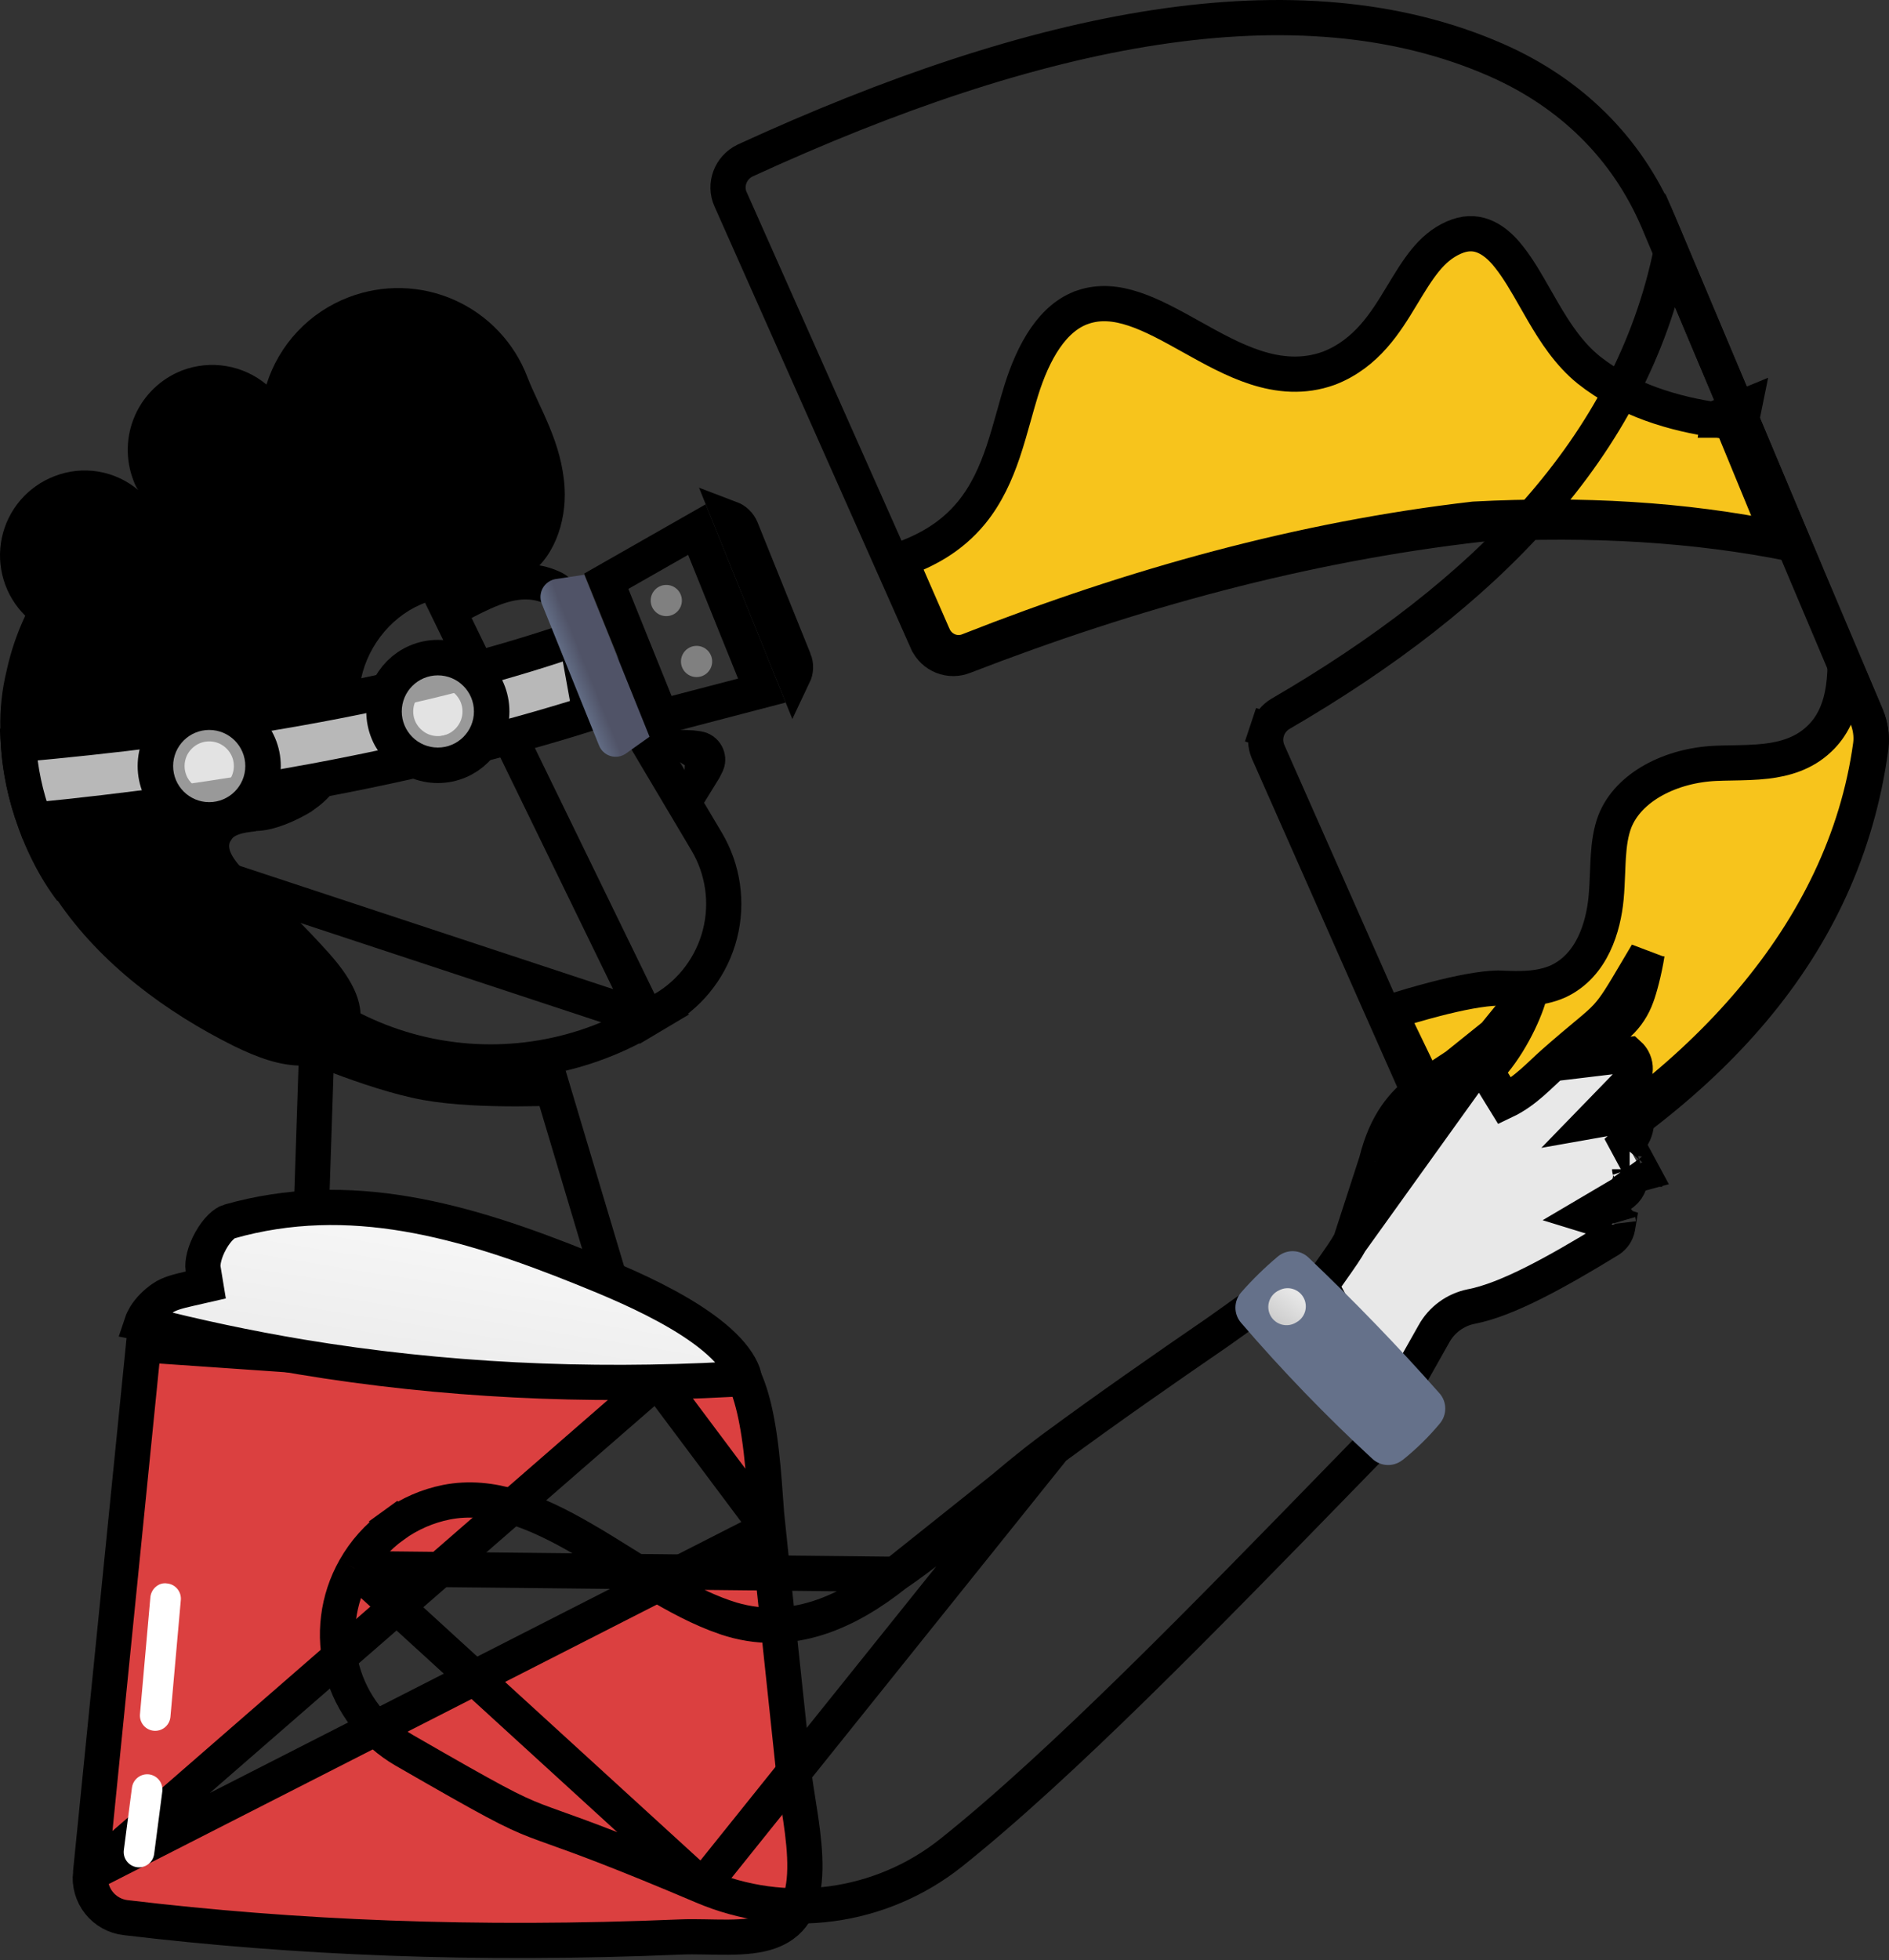
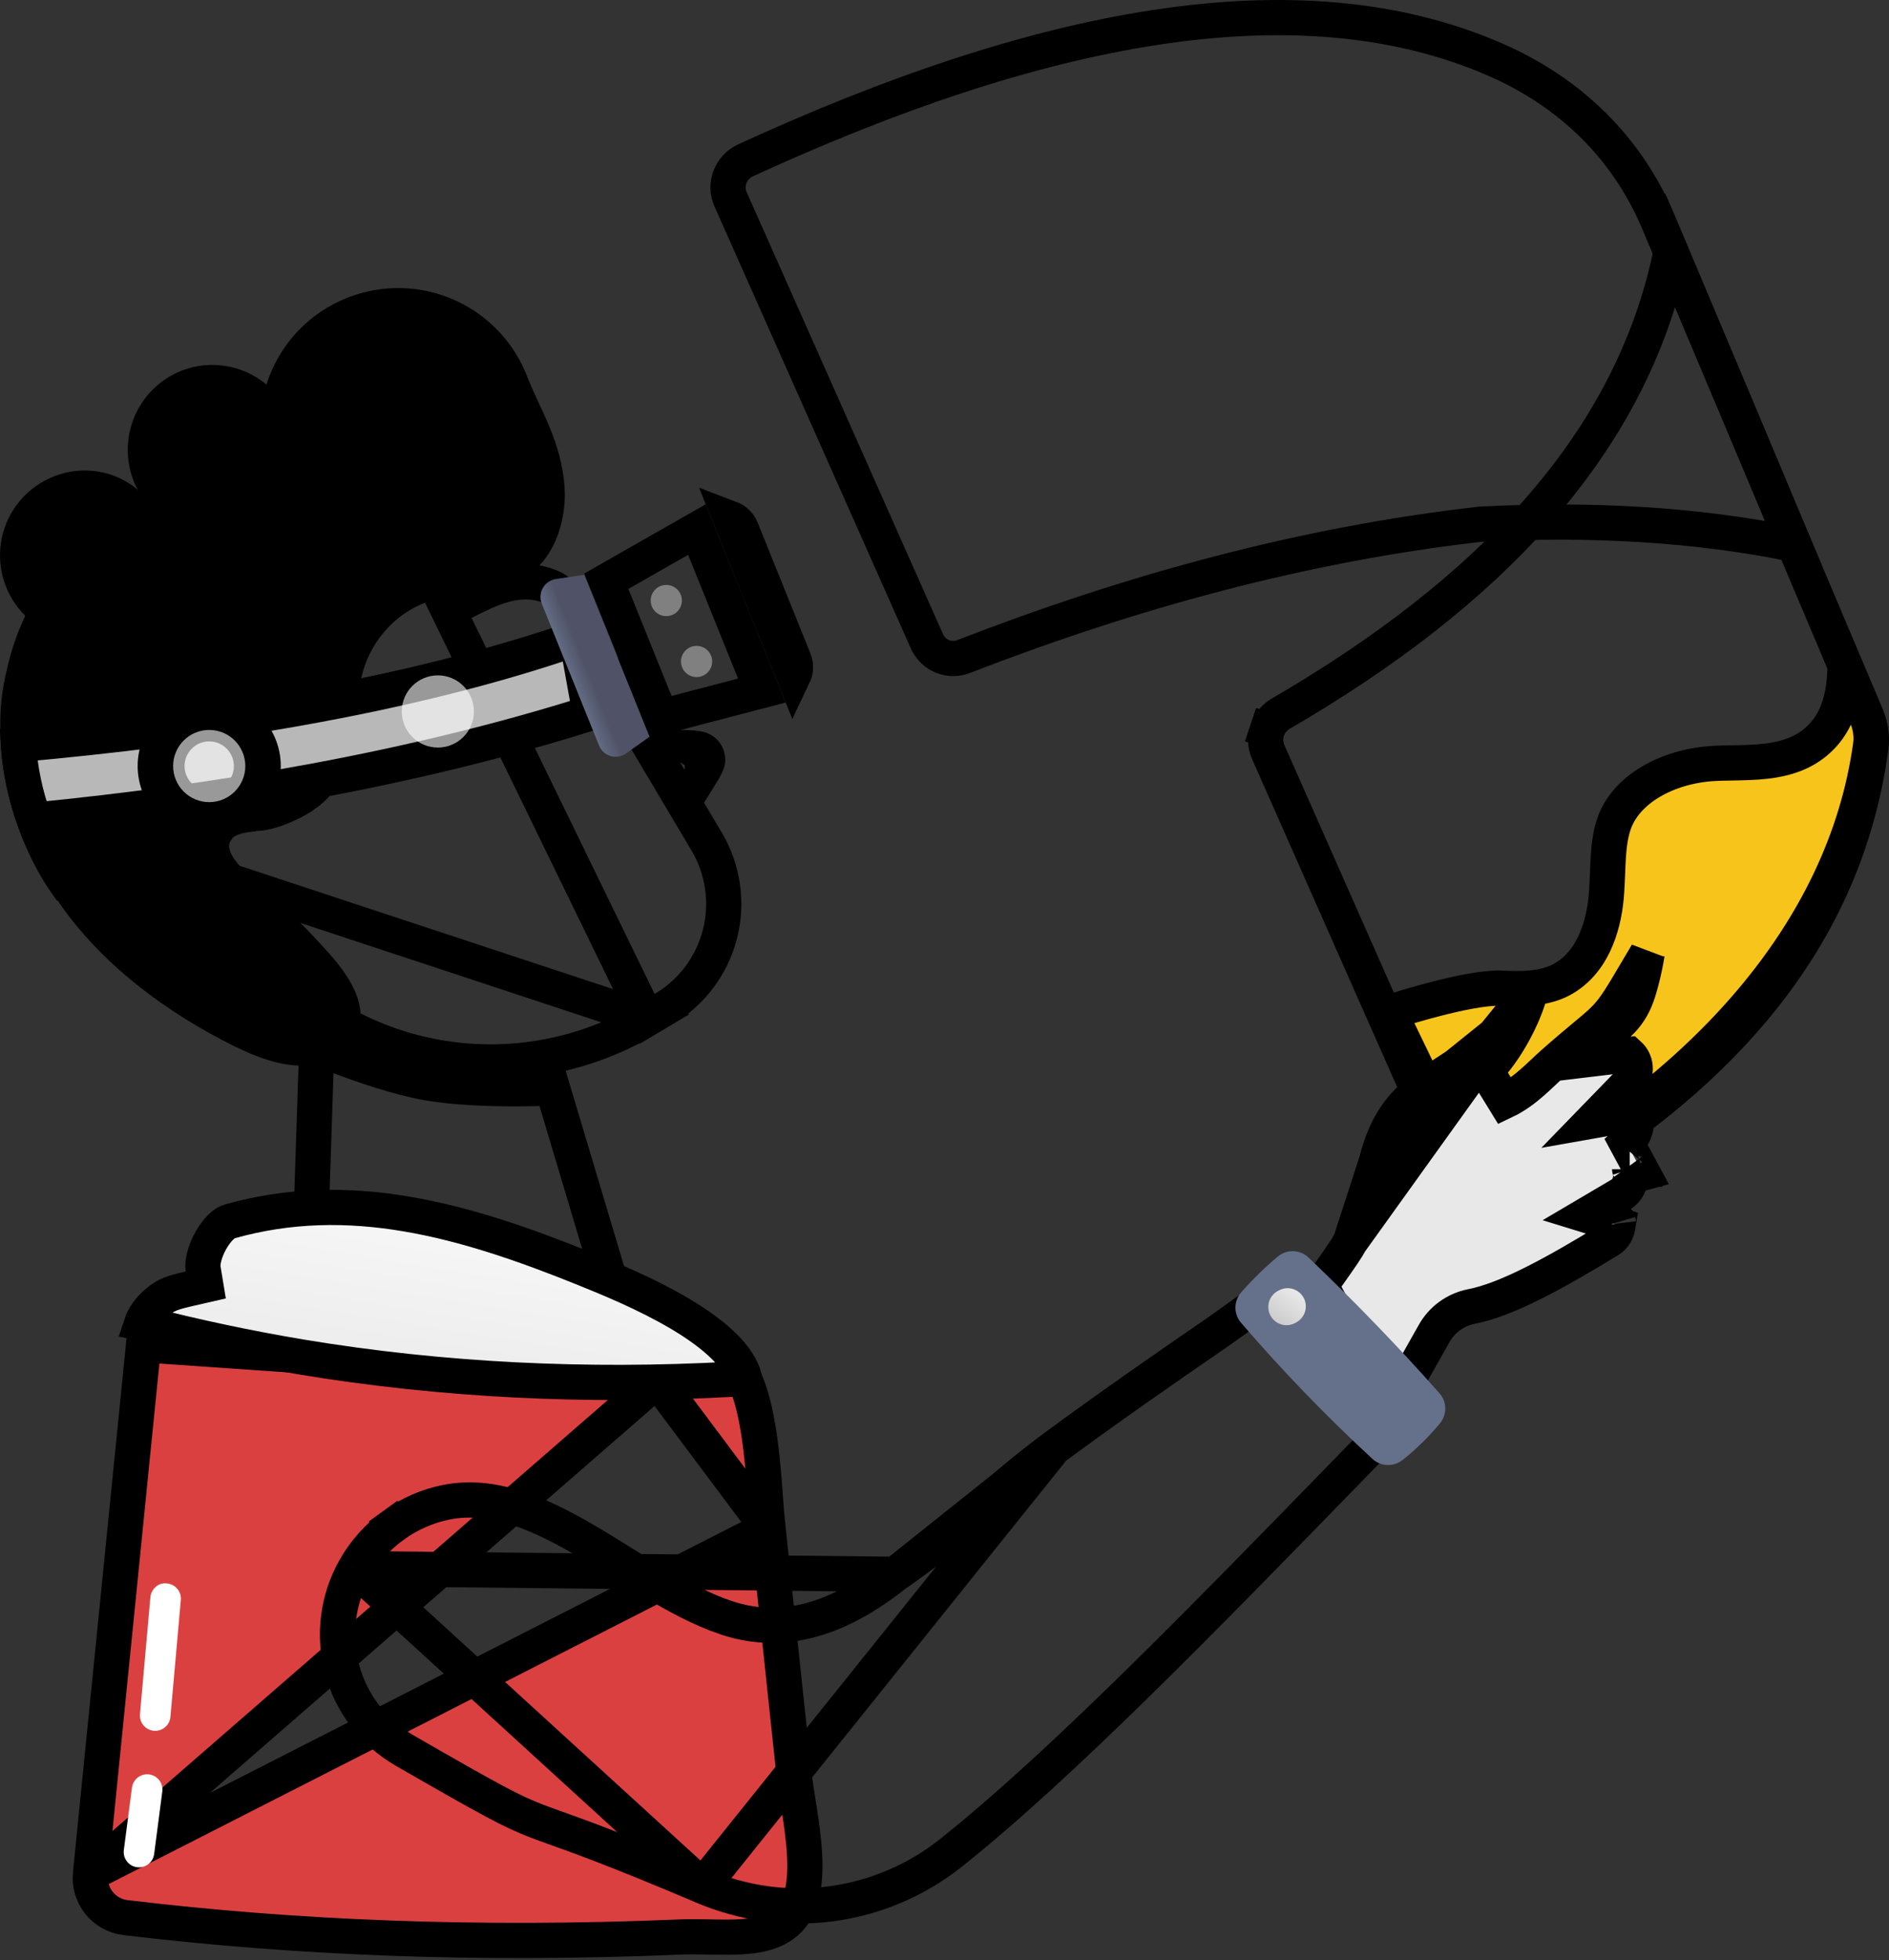
<svg xmlns="http://www.w3.org/2000/svg" width="161" height="167" viewBox="0 0 161 167" fill="none">
  <rect x="0" y="0" width="161" height="167" fill="#333333" stroke="none" />
  <path d="M152.892 46.376C144.447 44.65 135.52 44.181 126.237 44.657L126.19 44.659L126.144 44.664C111.119 46.376 96.501 50.371 82.192 55.912L82.179 55.916L82.167 55.922C81.582 56.16 80.927 56.163 80.339 55.929C79.754 55.696 79.281 55.246 79.019 54.672C79.018 54.671 79.017 54.669 79.016 54.668L75.445 46.63L75.445 46.63L62.267 16.978L62.267 16.978L62.263 16.969C61.716 15.762 62.25 14.282 63.509 13.675C88.341 2.27 110.628 -2.315 127.545 5.125C133.853 7.901 138.645 12.568 141.312 18.83C141.312 18.831 141.313 18.831 141.313 18.832L148.368 35.579L148.369 35.581L152.892 46.376Z" stroke="black" stroke-width="3" />
-   <path d="M146.432 35.801C142.664 35.269 138.645 34.085 135.409 31.519L135.399 31.51L135.399 31.51C133.721 30.155 132.536 28.32 131.538 26.614C131.293 26.196 131.06 25.788 130.835 25.392C130.095 24.096 129.428 22.927 128.632 21.919L128.626 21.912L128.62 21.904C127.906 20.978 127.142 20.377 126.386 20.099C125.669 19.836 124.854 19.82 123.886 20.251C121.934 21.121 120.861 22.899 119.453 25.23L119.446 25.241C118.12 27.437 116.49 30.113 113.288 31.363L113.271 31.369L113.253 31.376C111.081 32.161 108.981 31.941 107.043 31.318C105.151 30.71 103.305 29.679 101.614 28.735L101.592 28.723C99.838 27.744 98.24 26.854 96.659 26.328C95.113 25.815 93.706 25.695 92.326 26.156L92.325 26.157C89.732 27.022 88.074 29.933 87.026 33.31C86.836 33.923 86.643 34.613 86.443 35.327C86.142 36.398 85.826 37.523 85.486 38.528C84.883 40.303 84.088 42.107 82.8 43.683L82.796 43.688C81.013 45.849 78.858 46.944 76.727 47.712L79.559 54.191C79.559 54.192 79.56 54.194 79.561 54.195C79.817 54.766 80.277 55.207 80.838 55.434C81.399 55.661 82.024 55.658 82.583 55.426L82.596 55.421L82.608 55.416C96.598 49.909 110.892 45.939 125.585 44.237L125.632 44.232L125.679 44.229C134.739 43.758 143.452 44.221 151.697 45.928L147.594 35.973M146.432 35.801C146.431 35.801 146.43 35.801 146.429 35.801L146.645 34.316L146.435 35.801C146.434 35.801 146.433 35.801 146.432 35.801ZM146.432 35.801C146.521 35.814 146.609 35.827 146.696 35.839C147 35.883 147.298 35.926 147.594 35.973M147.594 35.973L147.281 35.214L148.668 34.643L148.369 36.112C148.112 36.06 147.854 36.015 147.594 35.973Z" fill="#F7C41C" stroke="black" stroke-width="3" />
-   <path d="M124.626 101.418L124.624 101.414L117.426 85.177L117.425 85.176L108.065 64.013C107.831 63.442 107.809 62.805 108.004 62.219L106.581 61.745L108.004 62.219C108.201 61.63 108.603 61.131 109.138 60.816C126.657 50.638 139.01 38.034 142.416 21.498L154.066 49.141L154.067 49.142L159.099 61.04C159.432 61.856 159.57 62.772 159.465 63.615L159.457 63.678C157.126 80.851 145.511 93.109 128.057 102.628C127.757 102.784 127.428 102.877 127.091 102.901C126.75 102.926 126.407 102.881 126.085 102.768L125.589 104.184L126.085 102.768C125.762 102.655 125.466 102.477 125.215 102.245C124.964 102.013 124.764 101.731 124.626 101.418Z" stroke="black" stroke-width="3" />
+   <path d="M124.626 101.418L124.624 101.414L117.426 85.177L117.425 85.176L108.065 64.013C107.831 63.442 107.809 62.805 108.004 62.219L106.581 61.745L108.004 62.219C108.201 61.63 108.603 61.131 109.138 60.816C126.657 50.638 139.01 38.034 142.416 21.498L154.066 49.141L154.067 49.142L159.099 61.04C159.432 61.856 159.57 62.772 159.465 63.615L159.457 63.678C157.126 80.851 145.511 93.109 128.057 102.628C126.75 102.926 126.407 102.881 126.085 102.768L125.589 104.184L126.085 102.768C125.762 102.655 125.466 102.477 125.215 102.245C124.964 102.013 124.764 101.731 124.626 101.418Z" stroke="black" stroke-width="3" />
  <path d="M125.316 100.506L125.307 100.485L125.297 100.464L118.434 86.237C119.627 85.87 120.974 85.47 122.326 85.12C124.365 84.592 126.292 84.21 127.672 84.182C127.797 84.186 127.928 84.192 128.063 84.197C129.399 84.25 131.2 84.322 132.794 83.614L132.811 83.606L132.828 83.598C135.73 82.222 136.655 78.925 136.887 76.532L136.887 76.53C136.954 75.831 136.986 75.026 137.016 74.279C137.035 73.802 137.054 73.348 137.079 72.962C137.153 71.847 137.295 70.869 137.636 69.979C138.8 67.025 142.435 65.198 146.243 65.035L146.252 65.035C146.635 65.016 147.081 65.008 147.558 65C148.52 64.983 149.608 64.964 150.561 64.85C152.076 64.668 153.735 64.219 155.056 62.952C156.197 61.88 156.746 60.523 157.011 59.213C157.175 58.404 157.239 57.573 157.259 56.783L159.102 61.081C159.41 61.829 159.537 62.665 159.44 63.431L159.433 63.49C157.228 79.513 144.973 92.699 128.464 101.593C128.188 101.734 127.886 101.818 127.575 101.841C127.26 101.864 126.945 101.822 126.648 101.719C126.351 101.617 126.08 101.455 125.851 101.246L124.839 102.353L125.851 101.246C125.622 101.037 125.44 100.785 125.316 100.506Z" fill="#F7C41C" stroke="black" stroke-width="3" />
  <path d="M26.995 89.267C27.544 89.489 28.18 89.74 28.87 90.001C31.081 90.836 33.941 91.808 36.316 92.239C38.688 92.669 41.703 92.765 44.063 92.76C45.256 92.758 46.307 92.73 47.059 92.702C47.069 92.702 47.079 92.701 47.089 92.701L53.266 113.369L26.339 109.124L26.995 89.267Z" stroke="black" stroke-width="3" />
  <path d="M17.368 74.334L17.371 74.338L19.366 77.709C19.367 77.709 19.367 77.71 19.367 77.71C22.907 83.662 28.665 87.965 35.377 89.671C42.088 91.378 49.203 90.349 55.156 86.81L17.368 74.334ZM17.368 74.334C16.314 72.567 15.827 70.649 15.245 68.359M17.368 74.334L15.245 68.359M15.245 68.359L15.241 68.343M15.245 68.359L15.241 68.343M15.241 68.343C15.241 68.343 15.241 68.343 15.241 68.343C15.241 68.343 15.241 68.342 15.241 68.342C14.686 66.154 15.058 65.56 15.201 65.373C15.322 65.215 15.493 65.076 15.841 64.835C15.869 64.815 15.899 64.794 15.931 64.772C16.233 64.565 16.701 64.244 17.085 63.808L15.241 68.343ZM56.6 85.95L55.157 86.809L38.208 51.998C38.372 51.912 38.534 51.827 38.694 51.742C41.056 50.5 43.03 49.462 45.12 49.581L45.122 49.581C45.845 49.622 46.551 49.808 47.2 50.13C47.42 50.24 47.503 50.327 47.579 50.427C47.632 50.497 47.692 50.59 47.78 50.739C47.801 50.775 47.836 50.836 47.877 50.908C47.948 51.031 48.037 51.185 48.102 51.295L60.227 71.698C61.635 74.069 62.044 76.902 61.364 79.574C60.684 82.247 58.971 84.54 56.6 85.949L56.6 85.95Z" stroke="black" stroke-width="3" />
  <path d="M7.714 159.627L7.714 159.627C7.616 160.521 7.876 161.417 8.436 162.12C8.997 162.823 9.813 163.276 10.706 163.38L10.711 163.38C25.043 165.091 40.528 165.766 58.013 165.029C58.68 165.001 59.381 165.009 60.061 165.022C60.173 165.024 60.284 165.026 60.394 165.028C60.971 165.039 61.535 165.05 62.099 165.045C63.457 165.032 64.638 164.923 65.597 164.579C66.768 164.155 67.461 163.473 67.897 162.632C68.358 161.744 68.574 160.596 68.599 159.231C68.623 157.873 68.458 156.409 68.243 154.946C68.173 154.471 68.096 153.985 68.019 153.502C67.869 152.556 67.721 151.623 67.636 150.824L67.636 150.823L65.447 130.197L7.714 159.627ZM7.714 159.627L7.715 159.614M7.714 159.627L7.715 159.614M7.715 159.614L12.236 114.574C42.114 116.638 51.988 117.321 54.917 117.525L55.486 117.564C55.561 117.569 55.644 117.575 55.717 117.58L55.963 117.597L56.016 117.601L56.02 117.601M7.715 159.614L56.02 117.601M56.02 117.601L56.024 117.601L56.026 117.602L56.034 117.602L56.037 117.602L56.046 117.603C56.046 117.603 56.047 117.602 56.049 117.601C56.86 117.649 57.695 117.411 58.36 117.183C58.818 117.025 59.33 116.821 59.798 116.634C60.023 116.544 60.237 116.458 60.432 116.383C61.102 116.125 61.623 115.958 62.022 115.903C62.211 115.877 62.31 115.885 62.351 115.892C62.862 116.339 63.343 117.111 63.756 118.241C64.169 119.374 64.467 120.734 64.688 122.19C64.981 124.118 65.117 125.998 65.237 127.657C65.303 128.581 65.365 129.437 65.446 130.195L56.02 117.601ZM62.374 115.898C62.374 115.898 62.371 115.898 62.366 115.896C62.372 115.897 62.374 115.898 62.374 115.898ZM56.121 116.102C55.731 116.076 55.527 116.062 55.443 116.057L56.083 116.667C56.083 116.666 56.083 116.666 56.083 116.666C56.146 116.494 56.195 116.305 56.216 116.107C56.184 116.106 56.152 116.104 56.121 116.102Z" fill="#DB4040" stroke="black" stroke-width="3" />
  <path d="M59.432 64.285C59.755 64.338 59.876 64.655 59.785 64.865C59.639 65.179 59.474 65.484 59.292 65.776L58.403 64.186C58.753 64.199 59.095 64.231 59.432 64.285Z" stroke="black" stroke-width="4" />
  <path d="M19.522 104.075L19.523 104.075C29.774 101.166 39.526 103.938 49.751 108.063C51.797 108.891 55.055 110.21 57.941 111.92C59.382 112.774 60.68 113.696 61.669 114.664C62.65 115.624 63.238 116.541 63.449 117.392C63.382 117.408 63.298 117.424 63.194 117.44C62.937 117.477 62.648 117.495 62.305 117.513L62.304 117.513C50.04 118.186 37.723 117.616 25.621 115.603C21.175 114.859 16.763 113.925 12.397 112.804L12.381 112.8L12.365 112.796C12.318 112.785 12.254 112.772 12.211 112.764L12.078 112.737C12.144 112.539 12.242 112.332 12.373 112.116C12.721 111.548 13.259 111.01 13.858 110.599L13.859 110.598C14.418 110.213 15.136 110.027 16.164 109.792L17.538 109.478L17.309 108.087C17.231 107.608 17.418 106.672 17.965 105.696C18.524 104.698 19.165 104.176 19.522 104.075ZM63.483 117.603C63.483 117.603 63.483 117.602 63.483 117.599L63.483 117.603Z" fill="url(#paint0_linear_280_2006)" stroke="black" stroke-width="3" />
  <path d="M47.509 54.876L48.051 56.278C47.337 57.159 46.346 57.759 45.408 58.343C38.537 62.346 31.411 65.067 23.357 65.693C22.706 65.724 21.83 65.615 21.032 65.703C29.211 63.337 41.321 58.525 47.514 54.876H47.509Z" fill="#010027" />
  <path d="M4.877 76.755L4.919 76.739C8.605 82.145 14.146 86.248 20.005 89.156C21.872 90.053 23.826 90.825 25.844 90.788C27.877 90.699 30.009 89.516 30.588 87.54C31.213 85.32 29.639 83.021 28.085 81.264C25.995 78.934 23.759 76.703 21.324 74.685C20.469 73.903 19.015 72.391 19.708 71.573C19.812 71.349 19.995 71.229 20.318 71.104C20.761 70.937 21.246 70.89 21.778 70.822L21.856 70.796C23.31 70.77 25.161 69.988 26.563 69.128C26.631 69.055 26.751 69.008 26.814 68.935C27.288 68.617 27.736 68.216 28.127 67.788C29.3 66.647 30.119 65.182 30.494 63.514C30.801 61.376 30.494 60.125 30.739 58.259C30.735 58.098 30.751 57.937 30.786 57.779C31.417 54.86 33.564 52.29 36.364 51.305C39.033 50.33 42.223 50.716 44.652 49.235C47.175 47.76 48.281 44.523 48.124 41.588C47.895 37.678 45.976 34.78 44.944 32.111C44.391 30.665 43.558 29.343 42.493 28.22C41.429 27.096 40.153 26.194 38.74 25.563C37.326 24.933 35.802 24.587 34.255 24.546C32.708 24.505 31.167 24.769 29.722 25.323C28.067 25.952 26.576 26.948 25.361 28.236C24.146 29.525 23.24 31.073 22.711 32.762C21.726 31.942 20.541 31.399 19.276 31.189C18.012 30.978 16.715 31.107 15.517 31.563C13.726 32.259 12.284 33.636 11.507 35.393C10.73 37.15 10.682 39.144 11.373 40.936C11.482 41.218 11.592 41.499 11.779 41.75C10.806 40.928 9.63 40.385 8.373 40.178C7.117 39.97 5.828 40.106 4.643 40.571C3.514 41.003 2.511 41.711 1.727 42.63C0.943 43.55 0.402 44.651 0.154 45.834C-0.094 47.017 -0.041 48.243 0.308 49.4C0.656 50.557 1.29 51.608 2.151 52.457C1.442 53.969 0.921 55.507 0.571 57.112C0.171 58.733 -0.011 60.401 0.029 62.07C-0.002 66.907 1.786 72.678 4.877 76.755Z" fill="black" />
  <path d="M50.288 60.761C35.157 65.545 18.652 68.331 2.936 69.872C2.175 67.801 1.716 65.633 1.573 63.433C17.182 62.023 34.183 59.538 49.136 54.385L50.288 60.761Z" fill="#B8B8B8" stroke="black" stroke-width="3" />
  <path d="M56.34 61.078L51.674 49.52L59.397 45.118L64.934 58.834L56.34 61.078Z" stroke="black" stroke-width="3" />
  <path d="M62.792 44.505C62.959 44.663 63.089 44.854 63.176 45.066C63.177 45.067 63.177 45.068 63.177 45.068L67.684 56.24L67.685 56.24C67.77 56.452 67.81 56.68 67.8 56.908C67.792 57.124 67.739 57.337 67.646 57.532L62.25 44.164C62.451 44.24 62.636 44.356 62.792 44.505Z" stroke="black" stroke-width="3" />
  <path d="M49.793 48.97L55.36 62.769L53.353 64.197C53.165 64.33 52.95 64.419 52.722 64.456C52.495 64.494 52.263 64.48 52.042 64.415C51.821 64.349 51.618 64.235 51.448 64.08C51.278 63.925 51.145 63.733 51.059 63.519L46.17 51.415C46.087 51.201 46.053 50.971 46.07 50.742C46.087 50.513 46.155 50.291 46.269 50.092C46.383 49.892 46.539 49.721 46.728 49.59C46.916 49.459 47.132 49.372 47.358 49.335L49.793 48.97Z" fill="url(#paint1_linear_280_2006)" />
  <path d="M56.787 52.494C57.522 52.494 58.117 51.898 58.117 51.164C58.117 50.43 57.522 49.835 56.787 49.835C56.053 49.835 55.458 50.43 55.458 51.164C55.458 51.898 56.053 52.494 56.787 52.494Z" fill="white" fill-opacity="0.376" />
  <path d="M59.368 57.686C60.102 57.686 60.698 57.091 60.698 56.357C60.698 55.623 60.102 55.027 59.368 55.027C58.634 55.027 58.039 55.623 58.039 56.357C58.039 57.091 58.634 57.686 59.368 57.686Z" fill="white" fill-opacity="0.376" />
-   <path d="M41.417 60.616C41.417 62.88 39.582 64.715 37.318 64.715C35.054 64.715 33.219 62.88 33.219 60.616C33.219 58.352 35.054 56.517 37.318 56.517C39.582 56.517 41.417 58.352 41.417 60.616Z" stroke="black" stroke-width="4" />
  <path opacity="0.6" d="M37.318 63.691C39.017 63.691 40.394 62.314 40.394 60.616C40.394 58.917 39.017 57.54 37.318 57.54C35.619 57.54 34.242 58.917 34.242 60.616C34.242 62.314 35.619 63.691 37.318 63.691Z" fill="white" />
  <path d="M21.931 65.265C21.931 67.529 20.096 69.364 17.832 69.364C15.568 69.364 13.732 67.529 13.732 65.265C13.732 63.001 15.568 61.166 17.832 61.166C20.096 61.166 21.931 63.001 21.931 65.265Z" stroke="black" stroke-width="4" />
  <path opacity="0.6" d="M17.831 68.341C19.53 68.341 20.907 66.964 20.907 65.265C20.907 63.566 19.53 62.19 17.831 62.19C16.133 62.19 14.756 63.566 14.756 65.265C14.756 66.964 16.133 68.341 17.831 68.341Z" fill="white" />
  <path d="M59.867 160.695L59.872 160.697C63.326 162.178 67.122 162.697 70.848 162.2C74.573 161.703 78.093 160.208 81.038 157.873C90.475 150.354 102.637 137.858 114.885 125.274C116.791 123.316 118.699 121.355 120.6 119.411L110.273 108.92C110.251 108.935 110.228 108.95 110.205 108.966C109.557 109.399 108.692 110.002 107.801 110.631C106.791 111.345 105.731 112.104 104.953 112.662C104.384 113.069 103.965 113.369 103.826 113.465L103.824 113.466C99.111 116.7 94.41 119.973 89.827 123.346L59.867 160.695ZM59.867 160.695C52.754 157.672 49.488 156.504 47.39 155.754C46.748 155.524 46.216 155.334 45.716 155.141C43.647 154.345 41.995 153.468 34.455 149.125C31.855 147.62 29.953 145.15 29.165 142.251C28.377 139.351 28.765 136.258 30.246 133.643L30.247 133.641M59.867 160.695L30.247 133.641M30.247 133.641C31.066 132.191 32.188 130.935 33.538 129.959L32.658 128.743L33.538 129.959C34.886 128.983 36.429 128.309 38.061 127.984C41.877 127.243 45.638 128.78 49.661 131.108C50.832 131.785 51.937 132.473 53.057 133.172C53.901 133.698 54.755 134.23 55.651 134.766C57.653 135.964 59.721 137.087 61.824 137.805L61.825 137.805C67.445 139.725 72.421 137.215 76.309 134.129M30.247 133.641L76.309 134.129M76.309 134.129C78.738 132.479 81.002 130.6 83.196 128.745C83.45 128.53 83.703 128.316 83.955 128.102C85.913 126.442 87.826 124.822 89.826 123.347L76.309 134.129Z" stroke="black" stroke-width="3" />
  <path d="M115.096 105.789L115.095 105.79C114.698 106.499 114.39 106.936 113.226 108.589C113.034 108.862 112.818 109.168 112.575 109.514L118.416 120.376L122.215 113.641C122.543 113.048 122.995 112.534 123.541 112.133C124.09 111.73 124.719 111.452 125.385 111.317L125.393 111.315L125.401 111.314C128.406 110.739 132.545 108.461 137.177 105.63C137.35 105.514 137.5 105.366 137.618 105.193C137.739 105.015 137.823 104.815 137.866 104.605L137.87 104.586L137.874 104.567C137.889 104.504 137.902 104.436 137.913 104.369L135.17 103.526L138.099 101.799C138.737 101.423 138.986 100.785 138.987 100.17C138.988 99.856 138.919 99.662 138.897 99.617M115.096 105.789L130.423 84.434C130.339 84.931 130.021 85.903 129.456 87.077C128.902 88.229 128.159 89.47 127.295 90.515L127.295 90.515L127.288 90.523C127.193 90.64 127.109 90.755 127.041 90.847C127.023 90.872 127.006 90.896 126.99 90.917C126.943 90.982 126.906 91.033 126.866 91.085C126.763 91.219 126.715 91.264 126.692 91.282L128.255 93.822C129.168 93.388 129.927 92.804 130.582 92.232C130.909 91.947 131.223 91.652 131.516 91.376L131.564 91.332C131.844 91.068 132.105 90.822 132.369 90.588C133.592 89.51 134.458 88.79 135.117 88.241C135.181 88.188 135.243 88.136 135.304 88.086C135.971 87.529 136.484 87.098 136.94 86.604C137.691 85.79 138.264 84.821 139.453 82.808C139.681 82.422 139.933 81.997 140.212 81.527C140.27 81.429 140.328 81.331 140.386 81.231C140.384 81.241 140.383 81.25 140.381 81.259C140.153 82.742 139.717 84.297 139.513 84.834L139.506 84.851L139.5 84.868C139.184 85.767 138.653 86.575 137.953 87.221L134.551 90.364L138.843 89.849C138.975 89.969 139.086 90.111 139.172 90.268C139.282 90.47 139.349 90.694 139.367 90.924C139.384 91.154 139.353 91.385 139.274 91.603C139.196 91.82 139.072 92.017 138.911 92.183L135.678 95.512L139.375 94.859C139.477 95.202 139.502 95.565 139.446 95.923C139.358 96.489 139.072 97.006 138.639 97.381L140.029 99.958C139.636 100.069 139.289 99.947 139.09 99.809C138.965 99.722 138.909 99.639 138.897 99.617M115.096 105.789C115.797 104.537 116.319 102.904 116.673 101.604C116.855 100.938 117.001 100.329 117.109 99.857C117.167 99.603 117.21 99.41 117.241 99.268C117.274 99.121 117.294 99.028 117.308 98.975L117.308 98.975M115.096 105.789L117.308 98.975M138.897 99.617C138.896 99.617 138.896 99.616 138.896 99.616C138.895 99.613 138.894 99.612 138.894 99.612C138.894 99.612 138.895 99.614 138.897 99.617ZM130.423 84.434C130.359 84.533 130.284 84.65 130.187 84.797C129.649 85.61 128.853 86.691 127.366 88.198L130.423 84.434ZM130.423 84.434C130.423 84.434 130.423 84.434 130.423 84.434L130.423 84.434ZM117.308 98.975L117.311 98.962M117.308 98.975L117.311 98.962M117.311 98.962C118.148 95.624 119.568 94.031 121.219 92.772M117.311 98.962L121.219 92.772M121.219 92.772C121.839 92.298 122.466 91.89 123.154 91.442M121.219 92.772L123.154 91.442M123.154 91.442C123.46 91.243 123.779 91.035 124.115 90.81M123.154 91.442L124.115 90.81M124.115 90.81C125.165 90.107 126.286 89.294 127.365 88.198L124.115 90.81ZM137.931 104.045C137.931 104.044 137.931 104.046 137.932 104.05C137.931 104.047 137.931 104.045 137.931 104.045Z" fill="#E8E8E8" stroke="black" stroke-width="3" />
  <path d="M119.541 124.386C119.176 124.679 118.718 124.832 118.25 124.817C117.782 124.803 117.334 124.622 116.987 124.308C113.03 120.66 109.288 116.785 105.779 112.704C105.466 112.343 105.294 111.88 105.296 111.401C105.298 110.923 105.473 110.461 105.79 110.103C106.753 109.006 107.798 107.985 108.917 107.048C109.287 106.743 109.756 106.583 110.235 106.6C110.714 106.616 111.171 106.807 111.519 107.136C115.428 110.858 119.156 114.711 122.69 118.709C123.337 119.439 123.342 120.544 122.711 121.29C121.762 122.427 120.702 123.466 119.547 124.391L119.541 124.386Z" fill="#65718A" />
  <path d="M110.477 112.668C110.296 112.781 110.095 112.856 109.884 112.888C109.673 112.92 109.459 112.908 109.253 112.854C109.047 112.799 108.854 112.703 108.687 112.571C108.52 112.439 108.382 112.274 108.281 112.086C108.18 111.899 108.119 111.692 108.102 111.48C108.084 111.268 108.111 111.054 108.179 110.852C108.248 110.651 108.357 110.465 108.5 110.308C108.644 110.15 108.818 110.023 109.012 109.936C109.191 109.84 109.388 109.78 109.59 109.76C109.793 109.739 109.997 109.759 110.192 109.818C110.387 109.877 110.568 109.974 110.726 110.102C110.883 110.231 111.014 110.39 111.11 110.569C111.206 110.749 111.266 110.945 111.286 111.148C111.307 111.35 111.287 111.555 111.228 111.75C111.169 111.944 111.073 112.126 110.944 112.283C110.815 112.441 110.656 112.571 110.477 112.668Z" fill="url(#paint2_linear_280_2006)" />
  <path d="M13.228 147.464L13.108 147.459C12.765 147.427 12.448 147.261 12.227 146.996C12.006 146.731 11.899 146.39 11.93 146.046L12.816 136.089C12.879 135.37 13.53 134.797 14.229 134.906C14.573 134.936 14.891 135.102 15.113 135.367C15.335 135.632 15.443 135.974 15.412 136.319L14.526 146.276C14.497 146.6 14.348 146.902 14.108 147.122C13.868 147.342 13.554 147.464 13.228 147.464ZM11.68 159.084C11.51 159.062 11.346 159.007 11.198 158.922C11.049 158.836 10.919 158.723 10.814 158.587C10.71 158.452 10.633 158.297 10.588 158.132C10.543 157.966 10.532 157.794 10.554 157.624L11.247 152.302C11.294 151.96 11.473 151.65 11.746 151.44C12.019 151.229 12.364 151.134 12.707 151.176C12.877 151.198 13.04 151.253 13.189 151.338C13.337 151.423 13.467 151.537 13.572 151.672C13.677 151.808 13.754 151.963 13.798 152.128C13.843 152.293 13.855 152.466 13.833 152.635L13.139 157.953C13.118 158.123 13.063 158.287 12.979 158.436C12.894 158.585 12.78 158.716 12.645 158.821C12.509 158.926 12.354 159.004 12.188 159.049C12.023 159.094 11.85 159.106 11.68 159.084Z" fill="white" />
  <defs>
    <linearGradient id="paint0_linear_280_2006" x1="41.196" y1="93.989" x2="36.155" y2="125.126" gradientUnits="userSpaceOnUse">
      <stop stop-color="white" />
      <stop offset="1" stop-color="#E6E6E6" />
    </linearGradient>
    <linearGradient id="paint1_linear_280_2006" x1="48.361" y1="57.633" x2="52.325" y2="56.034" gradientUnits="userSpaceOnUse">
      <stop stop-color="#65718A" />
      <stop offset="0.423" stop-color="#505367" />
    </linearGradient>
    <linearGradient id="paint2_linear_280_2006" x1="106.976" y1="114.097" x2="110.037" y2="109.994" gradientUnits="userSpaceOnUse">
      <stop stop-color="#B8B8B8" />
      <stop offset="0.996" stop-color="#E6E6E6" />
    </linearGradient>
  </defs>
</svg>